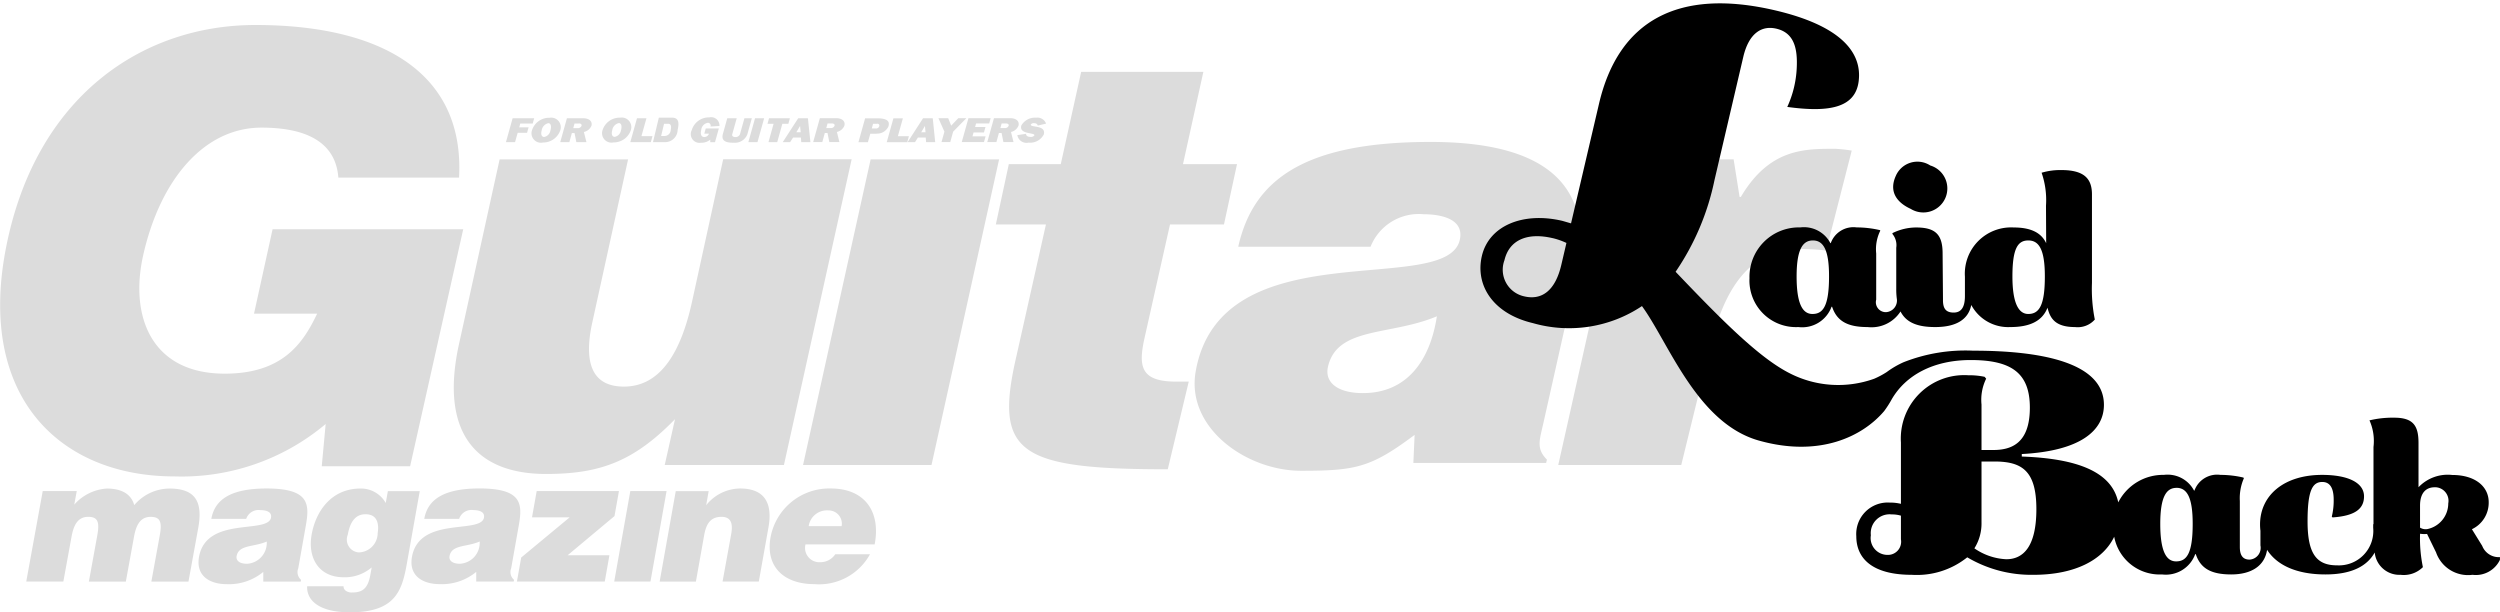
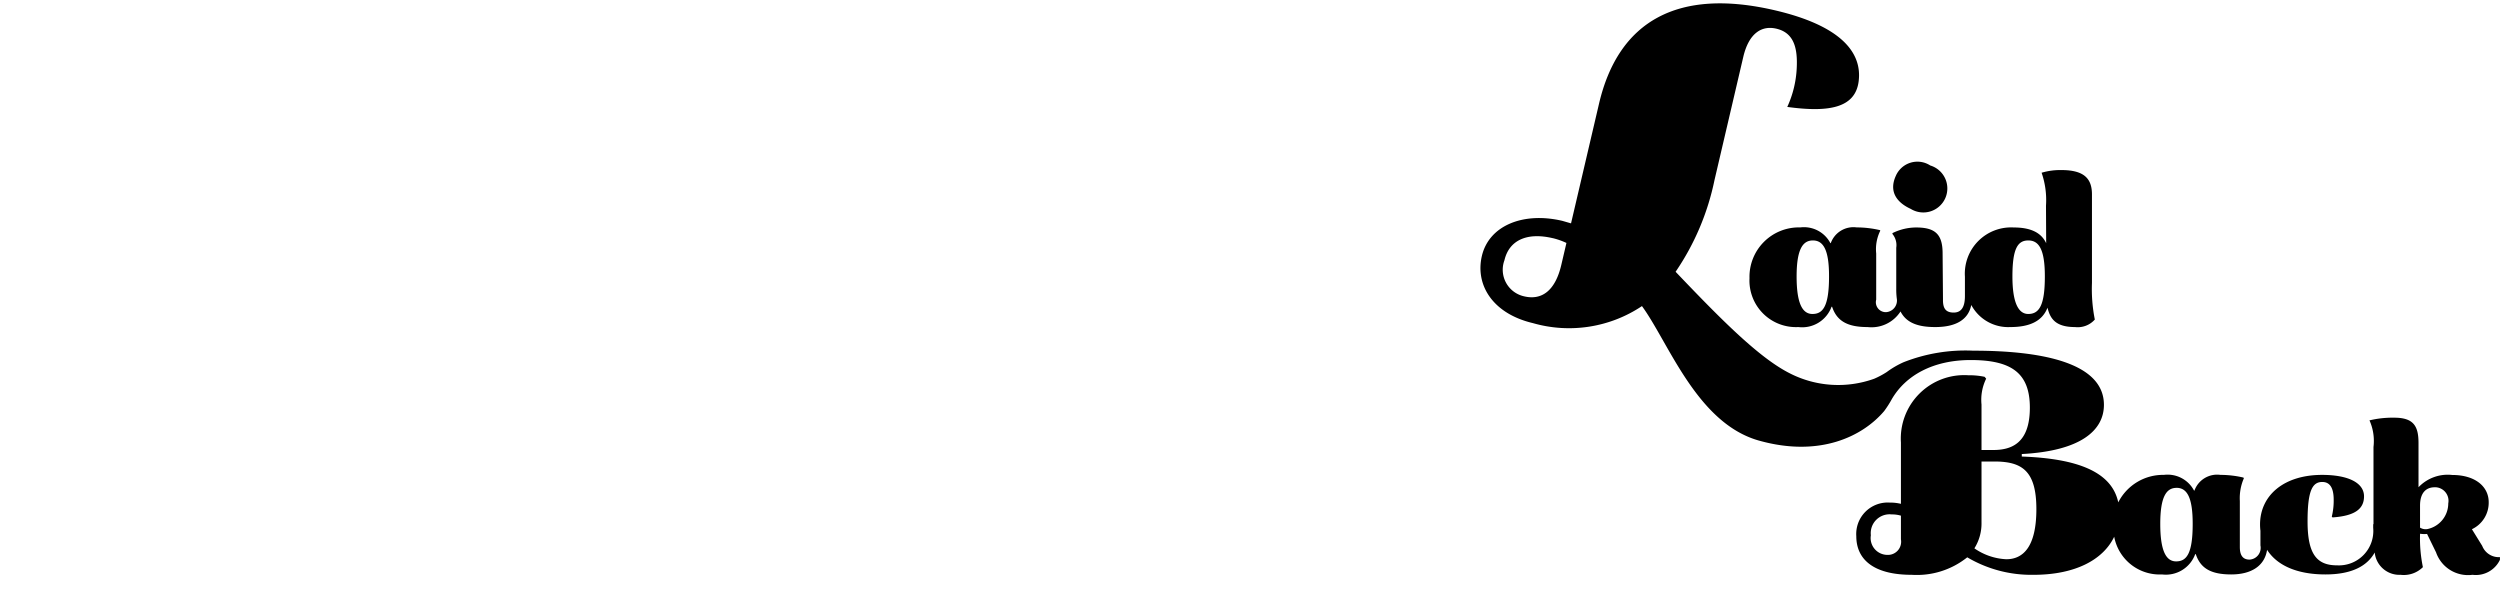
<svg xmlns="http://www.w3.org/2000/svg" data-name="logo_guitar_lb.svg, 150% logo_guitar_lb.png" width="200" height="49">
-   <path fill="none" d="M0 0h200v49H0z" />
-   <path d="M146.093 20.045a14.976 14.976 0 00-2.148-.116c-3.777 0-5.85 2.854-7.031 7.417L134.5 37.2h-9.84l5.485-24.453h8.545l.477 3.009h.1c2.309-3.907 5.137-3.851 7.571-3.851a11.7 11.7 0 011.3.143zm-22.61 13.744c-.32 1.43-.607 2.1.271 2.979l-.063.264h-10.622l.1-2.242c-3.5 2.62-4.723 2.872-9.08 2.872-4.377 0-9.23-3.437-8.433-7.953 2.014-11.436 20.081-5.853 21.128-10.522.4-1.81-1.815-2.048-2.9-2.048a4.148 4.148 0 00-4.24 2.6H99.059c1.186-5.288 5.166-8.384 15.393-8.384 10.849 0 12.982 4.808 11.648 10.763zm-17.247-4.441c-.277 1.239.765 2.1 2.791 2.1 3.607 0 5.4-2.715 5.923-6.145-3.711 1.568-7.987.806-8.714 4.045zm-8.319-11.392H93.6l-2.03 9.051c-.512 2.287-.348 3.522 2.518 3.522H95.1l-1.679 7.014c-12.14 0-13.9-1.362-12.084-9.154l2.338-10.433h-4.008l1.038-4.825h4.157l1.631-7.382h9.776l-1.63 7.382h4.322zm-15.191-8.1a.276.276 0 00-.26.1c-.08.279 1.232.008 1.041.793a1.225 1.225 0 01-1.22.661.743.743 0 01-.9-.6l.705-.107c-.024.178.161.249.343.249a.344.344 0 00.315-.119c.069-.248-1.25-.062-1.045-.788a1.249 1.249 0 011.182-.629.741.741 0 01.8.474l-.662.155a.267.267 0 00-.299-.185zm-1.846.7l.2.81h-.808l-.144-.726h-.216l-.2.726h-.73l.535-1.912h1.291c.541 0 .757.286.671.6a.848.848 0 01-.599.504zm-.4-.681h-.349l-.1.37h.349a.306.306 0 00.312-.186c.027-.091-.035-.182-.21-.182zm-2.394 0l-.079.283h.832l-.123.437h-.832l-.086.311h1.048l-.13.46H76.94l.535-1.912h1.778l-.117.421h-1.048zm-2.066 1.491h-.7l.233-.833-.48-1.079h.781l.24.6.569-.6h.647l-1.059 1.079zM74.059 11h-.623l-.236.373h-.592l1.236-1.912h.777l.195 1.912h-.729zm-.065-.923l-.3.506h.349zm-1.414 1.3h-1.641l.534-1.912h.757l-.4 1.429h.883zm-2.449-.68h-.507l-.192.68h-.758l.535-1.912h1.052c.664.023.942.2.818.639a.982.982 0 01-.948.584zm.034-.791h-.322l-.1.373h.35a.257.257 0 00.246-.181.149.149 0 00-.174-.198zM53.178 37.2L54 33.534c-3.338 3.43-6.072 4.383-10.32 4.383-5.633 0-8.541-3.334-6.94-10.481l3.23-14.687h10.277L47.4 25.721c-.77 3.43.044 5.207 2.514 5.207 2.965 0 4.56-2.825 5.425-6.684l2.514-11.5h10.278L62.714 37.2h-9.536zm13.774-26.644l.2.81h-.808l-.144-.726h-.216l-.2.726h-.73l.535-1.912h1.291c.541 0 .757.286.671.6a.846.846 0 01-.599.504zm-.4-.681h-.349l-.1.37h.349a.306.306 0 00.312-.186c.027-.091-.035-.182-.21-.182zM64.072 11h-.624l-.237.373h-.592l1.236-1.912h.778l.2 1.912H64.1zm-.066-.923l-.3.506h.35zm-1.418-.175l-.411 1.471h-.7l.411-1.471H61.4l.123-.441h1.668l-.123.441h-.483zm-2.72 1.471l.535-1.912h.729l-.534 1.912h-.73zm-1.209.045c-.647 0-.976-.175-.822-.725l.343-1.232h.757l-.357 1.277c-.044.152.09.229.247.229a.373.373 0 00.37-.229l.356-1.277h.593l-.363 1.3a1.068 1.068 0 01-1.124.652zm-2.045-1.592a.636.636 0 00-.517.582c-.1.409.061.556.247.556a.4.4 0 00.373-.271h-.373l.116-.418h1.048l-.308 1.1h-.38v-.2a1.131 1.131 0 01-.746.246.7.7 0 01-.733-1.013 1.428 1.428 0 011.4-1.017.666.666 0 01.815.686l-.716.046a.226.226 0 00-.226-.302zm-3.325 1.547h-1.05l.468-1.962h1.038c.458 0 .638.258.466.981a1 1 0 01-.922.976zm.14-1.467h-.306l-.233.972h.31a.5.5 0 00.459-.486c.07-.316.014-.492-.23-.492zm-1.363 1.467h-1.641l.534-1.912h.757l-.4 1.429h.884zm-3.011.026a.755.755 0 01-.86-.958 1.436 1.436 0 011.411-1.028.767.767 0 01.85 1.028 1.444 1.444 0 01-1.401.953zm.446-1.551a.685.685 0 00-.525.593c-.092.334.027.508.2.508a.629.629 0 00.5-.508c.116-.417-.008-.598-.176-.598zm-2.79.715l.206.81h-.809l-.144-.726h-.215l-.2.726h-.729l.534-1.912h1.292c.541 0 .757.286.671.6a.85.85 0 01-.606.497zm-.4-.681h-.35l-.1.37h.349a.306.306 0 00.312-.186c.028-.098-.034-.189-.208-.189zm-2.9 1.525a.755.755 0 01-.86-.957 1.435 1.435 0 011.411-1.028.767.767 0 01.851 1.028 1.444 1.444 0 01-1.397.95zm.446-1.55a.688.688 0 00-.525.593c-.092.333.028.508.2.508a.628.628 0 00.5-.508c.121-.417-.003-.598-.17-.598zm-2.234.025l-.085.305h.75l-.124.438h-.75l-.209.748h-.729l.534-1.912h1.723l-.116.421h-.994zm-19.817 8.46h15.252l-4.249 18.96H25.74l.313-3.382a17.89 17.89 0 01-12.1 4.193c-9.091 0-15.821-6.286-13.469-18.308S11.311 2 20.434 2c10.022 0 16.748 3.777 16.291 12.21h-9.657c-.209-2.811-2.523-4-6.152-4-4.6 0-8.108 4.173-9.464 10.223-1.089 4.859.646 9.46 6.525 9.46 4.627 0 6.267-2.423 7.394-4.8h-5.05zM6.14 39.291l-.2 1.078a3.807 3.807 0 012.6-1.285c1.341 0 1.983.552 2.2 1.326a3.717 3.717 0 012.824-1.326c2.183 0 2.652 1.188 2.293 3.162l-.78 4.282h-2.969l.672-3.688c.194-1.063.057-1.491-.728-1.491-.87 0-1.174.732-1.333 1.6l-.652 3.577H7.11l.672-3.688c.193-1.063.057-1.491-.727-1.491-.871 0-1.176.732-1.334 1.6l-.653 3.577H2.1l1.318-7.237h2.726zm15.541 2.113c.093-.525-.536-.594-.842-.594a1.047 1.047 0 00-1.144.7h-2.789c.273-1.534 1.534-2.431 4.421-2.431 3.457 0 3.441 1.271 3.134 3l-.6 3.384a.812.812 0 00.225.925l-.024.138h-3v-.773a4.3 4.3 0 01-2.921.98c-1.381 0-2.487-.676-2.219-2.182.587-3.29 5.523-1.798 5.764-3.151zm-1.942 3.7a1.674 1.674 0 001.6-1.781c-1.03.456-2.245.235-2.412 1.173-.058.356.245.604.817.604zm7.867 2.113a.808.808 0 00.6.18c.836 0 1.237-.373 1.422-1.409l.106-.594a3.315 3.315 0 01-2.233.788c-2.021 0-2.9-1.575-2.568-3.425.317-1.782 1.518-3.674 3.916-3.674a2.264 2.264 0 012.011 1.16l.169-.953h2.551l-1.037 5.828c-.386 2.168-.939 3.867-4.536 3.867-2.579 0-3.485-1.022-3.435-2.085h2.914a.385.385 0 00.125.313zm2.6-4.516c.142-.8-.029-1.56-.949-1.56-.876-.014-1.269.7-1.436 1.643a1.025 1.025 0 00.892 1.409 1.551 1.551 0 001.5-1.493zm8.51-1.3c.093-.525-.536-.594-.843-.594a1.045 1.045 0 00-1.142.7h-2.789c.273-1.534 1.534-2.431 4.42-2.431 3.458 0 3.441 1.271 3.133 3l-.6 3.384a.813.813 0 00.227.925l-.024.138h-3v-.773a4.3 4.3 0 01-2.921.98c-1.381 0-2.487-.676-2.219-2.182.589-3.287 5.524-1.795 5.765-3.148zm-1.942 3.7a1.674 1.674 0 001.6-1.781c-1.029.456-2.244.235-2.412 1.173-.062.359.248.607.819.607zm8.8-3.715h-3.013l.374-2.1h6.581l-.356 2-3.751 3.136h3.345l-.373 2.1h-7.027l.342-1.92zm7.752-2.1l-1.289 7.237h-2.9l1.288-7.237h2.9zm3.368 0l-.2 1.132a3.514 3.514 0 012.706-1.339c1.925 0 2.632 1.118 2.278 3.107l-.773 4.337h-2.9L58.5 42.7c.127-.718.046-1.353-.777-1.353-.892 0-1.23.566-1.394 1.491l-.657 3.688h-2.9l1.288-7.237h2.649zm12.957-26.537h10.277L74.52 37.2H64.243zm-3.179 26.33c2.706 0 4.006 1.85 3.5 4.475h-5.534a1.144 1.144 0 001.182 1.422 1.422 1.422 0 001.2-.635h2.78a4.657 4.657 0 01-4.468 2.389c-2.343 0-3.919-1.326-3.486-3.756a4.778 4.778 0 014.837-3.895zm.858 3.01a1.06 1.06 0 00-1.059-1.256 1.478 1.478 0 00-1.576 1.256h2.635z" fill-rule="evenodd" fill="#dcdcdc" />
  <path data-name="laid back" d="M197.8 45.985a2.71 2.71 0 01-2.915-1.794l-.72-1.476a2.262 2.262 0 01-.56-.016 11.326 11.326 0 00.227 2.673 2.172 2.172 0 01-1.786.613 1.983 1.983 0 01-2.069-1.786c-.589 1.066-1.813 1.756-3.937 1.756-2.339 0-3.9-.757-4.674-1.97-.193 1.282-1.255 1.97-2.865 1.97s-2.457-.476-2.839-1.625h-.045a2.5 2.5 0 01-2.656 1.625 3.7 3.7 0 01-3.825-3.017c-.878 1.842-3.121 3.047-6.449 3.047a10.058 10.058 0 01-5.307-1.4 6.446 6.446 0 01-4.438 1.4c-3.149 0-4.438-1.3-4.438-3.088a2.518 2.518 0 012.678-2.69 3.617 3.617 0 01.892.1V35.4a5.072 5.072 0 015.381-5.38 5.991 5.991 0 011.314.125l.124.149a3.835 3.835 0 00-.372 2.067V36h.942c1.438 0 2.926-.523 2.926-3.387 0-2.764-1.463-3.81-4.736-3.81-2.961 0-5.195 1.2-6.319 3.148a8.207 8.207 0 01-.6.935c-1.737 2.046-5.188 3.722-10.028 2.358-4.962-1.4-7.219-7.847-9.349-10.757a10.486 10.486 0 01-8.729 1.361c-3.189-.753-4.626-3.029-4.078-5.372.567-2.422 3.293-3.55 6.442-2.807l.691.2 2.238-9.569c1.553-6.639 6.32-9.305 14.136-7.461 5.171 1.22 6.938 3.333 6.634 5.677-.281 2.163-2.466 2.481-5.709 2.038a8.363 8.363 0 00.756-3.1c.081-1.6-.225-2.76-1.5-3.126s-2.33.316-2.777 2.229l-2.3 9.842a20.235 20.235 0 01-3.113 7.343c3.72 3.905 6.711 6.908 9.154 8.133a8.511 8.511 0 006.734.424 6.721 6.721 0 001-.533 7.105 7.105 0 011.354-.79 13.5 13.5 0 015.561-.922c5.454 0 10.463.947 10.463 4.334 0 2.017-1.81 3.686-6.571 3.935v.2c4.419.157 7.2 1.207 7.717 3.667a4.018 4.018 0 013.653-2.2 2.389 2.389 0 012.411 1.257h.031a1.926 1.926 0 012.075-1.257 8.168 8.168 0 011.847.215l.031.061a3.986 3.986 0 00-.321 1.809v3.694c0 .66.244 1 .778 1a.944.944 0 00.87-1.135v-1.172a4.281 4.281 0 01-.031-.5c0-2.331 1.908-3.971 4.96-3.971 2.091 0 3.358.629 3.358 1.717 0 1.027-.763 1.564-2.518 1.686l-.061-.061a5.405 5.405 0 00.152-1.349c0-1.027-.351-1.426-.915-1.426-.809 0-1.175.736-1.175 3.158 0 2.56.7 3.511 2.35 3.511a2.754 2.754 0 002.9-3v-.291h.024V35.76a4.037 4.037 0 00-.321-2.131 7.936 7.936 0 011.984-.214c1.572 0 1.939.7 1.939 2.038v3.526a3.226 3.226 0 012.7-.981c1.847 0 2.915.935 2.915 2.177a2.341 2.341 0 01-1.343 2.162l.824 1.333a1.423 1.423 0 001.419.9v.214a2.136 2.136 0 01-2.196 1.201zm-45.726-4.732a2.534 2.534 0 00-.743-.1 1.506 1.506 0 00-1.662 1.669 1.347 1.347 0 001.314 1.569 1.055 1.055 0 001.091-1.245v-1.893zm-27.859-22.2c-2.061-.486-3.485.166-3.86 1.768a2.178 2.178 0 001.582 2.887c1.4.33 2.483-.444 2.967-2.514l.411-1.758a5.674 5.674 0 00-1.1-.386zm35.323 17.87h-1.017V41.8a3.737 3.737 0 01-.57 2.067 4.84 4.84 0 002.554.872c1.314 0 2.405-.947 2.405-4.01 0-3.087-1.166-3.809-3.372-3.809zm14.583 2.106c-.794 0-1.3.674-1.3 2.882 0 2.146.458 3 1.267 3 .839 0 1.327-.613 1.327-3 .003-2.15-.47-2.885-1.294-2.885zm20.657-.047c-.672 0-1.175.414-1.175 1.472v1.756a.842.842 0 00.584.117 2.1 2.1 0 001.674-2.057 1.086 1.086 0 00-1.083-1.291zM166 26.165c-1.633 0-2-.751-2.2-1.548-.427 1.1-1.465 1.548-2.976 1.548a3.347 3.347 0 01-3.122-1.768c-.231 1.158-1.2 1.768-2.891 1.768-1.382 0-2.307-.343-2.769-1.248a2.759 2.759 0 01-2.635 1.248c-1.6 0-2.457-.475-2.839-1.625h-.045a2.5 2.5 0 01-2.656 1.625 3.723 3.723 0 01-3.907-3.909 3.952 3.952 0 014.06-4.063 2.388 2.388 0 012.411 1.258h.031a1.925 1.925 0 012.075-1.258 8.168 8.168 0 011.847.215.041.041 0 01.032.026.079.079 0 010 .035 3.344 3.344 0 00-.32 1.809v3.695a.794.794 0 00.778 1 .933.933 0 00.868-1.1 5.752 5.752 0 01-.042-.769v-3.281a1.408 1.408 0 00-.29-1.088.077.077 0 01-.017-.048.048.048 0 01.017-.044 4.3 4.3 0 011.877-.445c1.481 0 2.106.506 2.121 2.009l.031 3.74c-.015.7.2 1.058.855 1.058.595 0 .9-.414.9-1.319v-1.548a3.7 3.7 0 013.906-3.94c1.282 0 2.182.368 2.594 1.258l-.015-3a6.685 6.685 0 00-.351-2.637 5.235 5.235 0 011.587-.214c1.831 0 2.442.7 2.442 1.947v7.082a12.453 12.453 0 00.229 2.928 1.823 1.823 0 01-1.586.603zm-20.971-6.929c-.793 0-1.3.674-1.3 2.882 0 2.146.458 3 1.267 3 .839 0 1.327-.614 1.327-3 .007-2.146-.466-2.882-1.29-2.882zm17.232 0c-.855 0-1.267.674-1.267 2.882 0 2.146.5 3 1.267 3 .885 0 1.327-.706 1.327-3 .004-2.208-.499-2.882-1.323-2.882zm-9.412-2.529c-1.088-.5-1.761-1.363-1.185-2.635a1.883 1.883 0 012.756-.834 1.92 1.92 0 11-1.567 3.469z" fill-rule="evenodd" />
</svg>